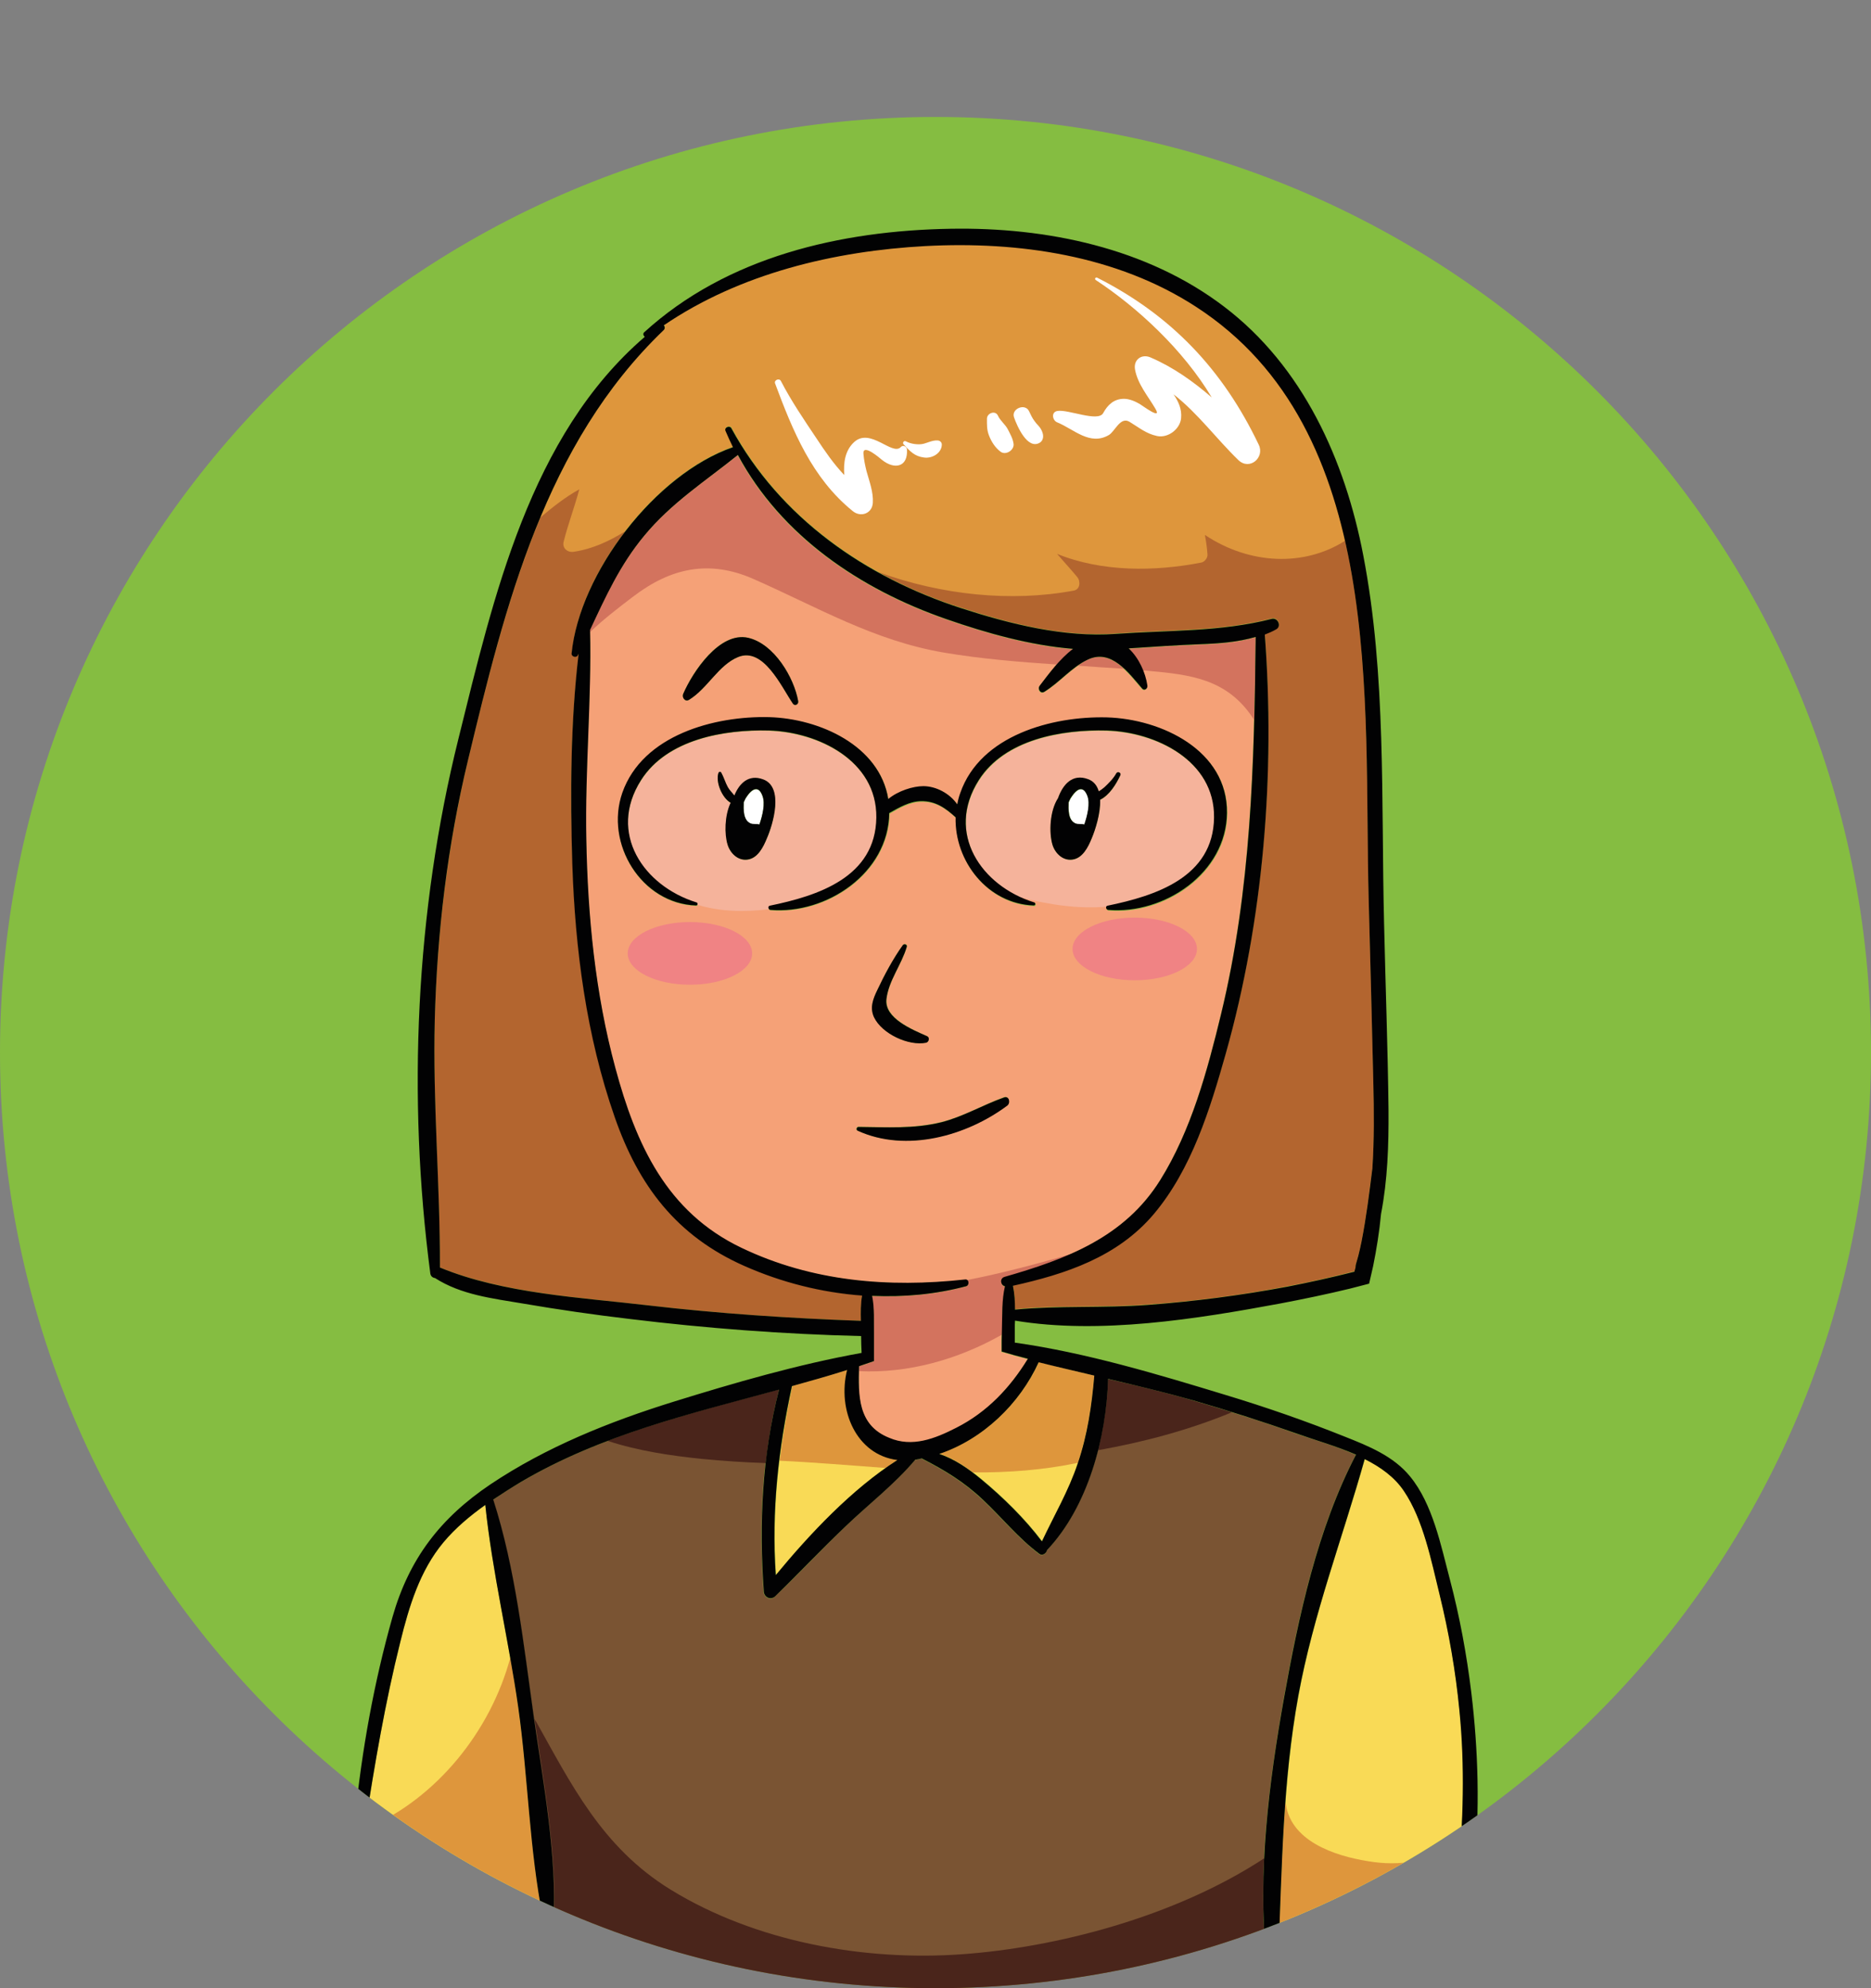
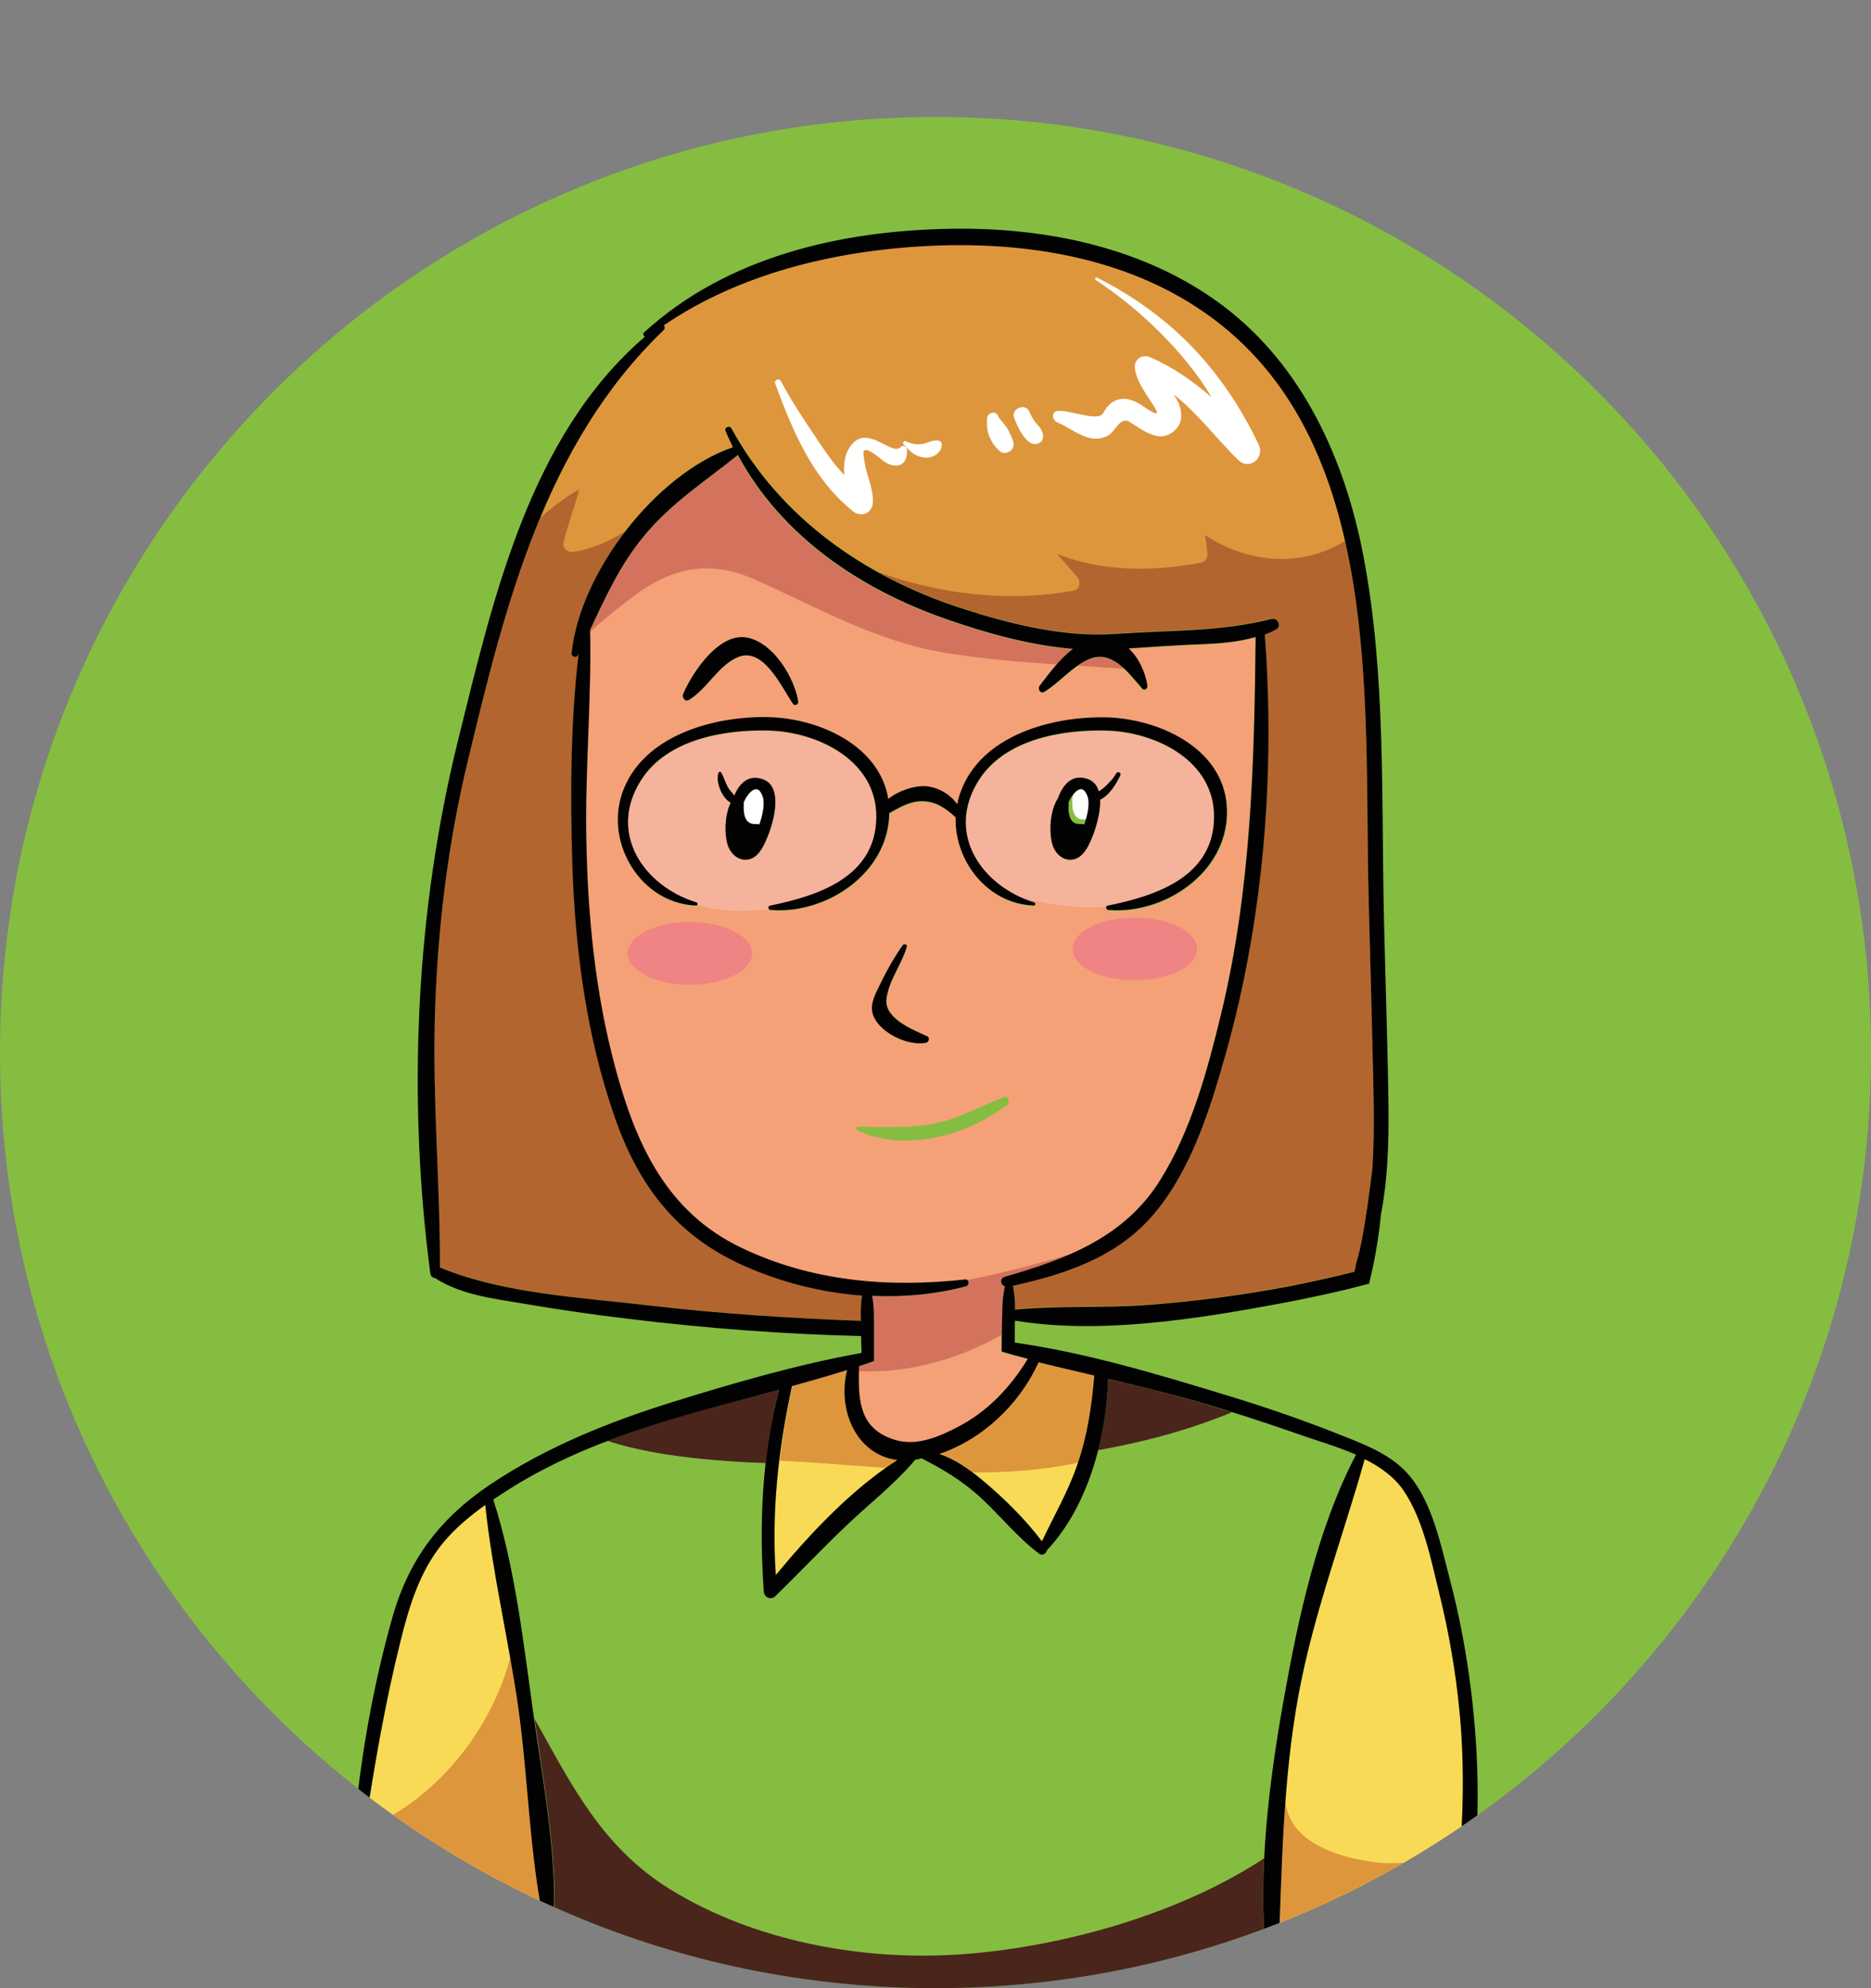
<svg xmlns="http://www.w3.org/2000/svg" xmlns:xlink="http://www.w3.org/1999/xlink" version="1.1" id="Layer_1" x="0px" y="0px" viewBox="0 0 80 85" style="enable-background:new 0 0 80 85;" xml:space="preserve">
  <rect x="0" y="0" width="80" height="85" fill="#808080" stroke="none" />
  <style type="text/css">
	.st0{fill:#85BD41;}
	.st1{clip-path:url(#SVGID_1_);}
	.st2{fill:#F5A177;}
	.st3{fill:#D3735E;}
	.st4{fill:#F5B39B;}
	.st5{fill:#FFFFFF;}
	.st6{fill:#F9DA56;}
	.st7{fill:#DE963C;}
	.st8{fill:#B3652F;}
	.st9{fill:#7A5433;}
	.st10{fill:#4A251B;}
	.st11{fill:#F08384;}
	.st12{fill:#020203;}
</style>
  <g id="Atun_1_">
    <path class="st0" d="M80,45c0,22.09-17.91,40-40,40C17.91,85,0,67.09,0,45C0,22.91,17.91,5,40,5C62.09,5,80,22.91,80,45z" />
    <g>
      <defs>
        <path id="SVGID_3_" d="M80,45c0,22.09-17.91,40-40,40C17.91,85,0,67.09,0,45C0,22.91,17.91,5,40,5C62.09,5,80,22.91,80,45z" />
      </defs>
      <clipPath id="SVGID_1_">
        <use xlink:href="#SVGID_3_" style="overflow:visible;" />
      </clipPath>
      <g class="st1">
        <g>
          <g>
            <path class="st2" d="M38.01,61.49c0.98,0.41,1.95,0.04,2.87-0.43c1.32-0.67,2.3-1.71,3.06-2.95c-0.19-0.05-0.38-0.1-0.57-0.15       l-0.55-0.16l0-0.47c0.01-0.17,0.01-0.34,0.01-0.51c0.01-0.6-0.01-1.23,0.13-1.81c-0.19-0.04-0.24-0.33-0.02-0.4       c2.66-0.77,5.13-1.69,6.66-4.14c1.32-2.11,2.02-4.69,2.6-7.09c1.29-5.32,1.42-10.69,1.48-16.13c-0.75,0.22-1.54,0.28-2.33,0.31       c-1.04,0.04-2.07,0.11-3.1,0.18c0.43,0.42,0.72,1.05,0.8,1.59c0.02,0.12-0.13,0.24-0.22,0.13c-0.58-0.67-1.33-1.72-2.33-1.24       c-0.69,0.33-1.19,0.97-1.85,1.37c-0.17,0.11-0.31-0.12-0.2-0.26c0.39-0.51,0.86-1.14,1.42-1.57c-1.84-0.15-3.72-0.68-5.41-1.27       c-3.69-1.28-7.07-3.56-8.92-7.02c-1.4,1.12-2.85,2.05-4.01,3.46c-1.03,1.25-1.66,2.61-2.31,4.02c0.07,2.98-0.22,5.97-0.16,8.95       c0.06,3.29,0.39,6.59,1.24,9.77c0.88,3.28,2.19,6.17,5.4,7.7c3.01,1.43,6.28,1.7,9.56,1.35c0.17-0.02,0.19,0.25,0.04,0.29       c-1.32,0.35-2.67,0.47-4.02,0.41c0.11,0.53,0.07,1.1,0.08,1.64c0,0.23,0,0.46,0,0.7l0,0.45l-0.5,0.17       c-0.05,0.01-0.09,0.03-0.14,0.05C36.7,59.67,36.67,60.93,38.01,61.49z M46.68,35.85c-0.16,0.37-0.39,0.86-0.84,0.91       c-0.4,0.04-0.73-0.28-0.84-0.64c-0.15-0.5-0.12-1.44,0.24-1.99c0.2-0.58,0.62-1.06,1.28-0.81c0.25,0.09,0.39,0.28,0.46,0.52       c0.08-0.06,0.17-0.12,0.25-0.18c0.19-0.17,0.38-0.37,0.5-0.59c0.06-0.11,0.22-0.01,0.17,0.1c-0.18,0.38-0.46,0.84-0.86,1.04       C47.07,34.79,46.84,35.49,46.68,35.85z M29.21,29.67c0.4-0.94,1.55-2.69,2.79-2.4c1.1,0.26,1.95,1.69,2.13,2.71       c0.02,0.14-0.15,0.22-0.23,0.1c-0.49-0.74-1.26-2.43-2.34-1.99c-0.85,0.35-1.3,1.34-2.1,1.83       C29.29,30.02,29.15,29.82,29.21,29.67z M31.95,36.76c-0.4,0.04-0.73-0.28-0.84-0.64c-0.13-0.45-0.12-1.23,0.13-1.79       c-0.38-0.23-0.65-0.9-0.52-1.28c0.02-0.05,0.09-0.06,0.12-0.01c0.12,0.19,0.17,0.42,0.28,0.62c0.07,0.13,0.19,0.24,0.28,0.36       c0.21-0.52,0.62-0.92,1.23-0.69c0.89,0.33,0.42,1.93,0.16,2.53C32.63,36.22,32.4,36.71,31.95,36.76z M32.95,38.92       c-0.1-0.01-0.13-0.16-0.02-0.18c2.04-0.41,4.52-1.21,4.55-3.77c0.03-2.43-2.5-3.65-4.59-3.72c-1.92-0.06-4.36,0.37-5.47,2.12       c-1.45,2.27,0.11,4.54,2.37,5.23c0.07,0.02,0.06,0.13-0.02,0.13c-2.34-0.08-3.91-2.64-3.15-4.82c0.86-2.47,3.94-3.29,6.28-3.23       c2.14,0.06,4.72,1.21,5.09,3.5c0.42-0.35,1.07-0.56,1.5-0.55c0.54,0,1.13,0.31,1.45,0.78c0.03-0.17,0.07-0.33,0.13-0.49       c0.86-2.47,3.94-3.29,6.27-3.23c2.32,0.06,5.16,1.41,5.14,4.09c-0.02,2.56-2.68,4.35-5.08,4.15c-0.1-0.01-0.13-0.16-0.02-0.18       c2.04-0.41,4.52-1.21,4.55-3.77c0.03-2.43-2.5-3.65-4.59-3.72c-1.92-0.06-4.36,0.37-5.47,2.12c-1.44,2.27,0.11,4.54,2.37,5.23       c0.07,0.02,0.06,0.13-0.02,0.13c-1.97-0.07-3.39-1.89-3.34-3.77c-0.43-0.39-0.85-0.7-1.48-0.69c-0.5,0.01-0.94,0.27-1.36,0.51       C38,37.34,35.35,39.12,32.95,38.92z M39.64,44.3c0.11,0.05,0.08,0.24-0.03,0.27c-0.75,0.16-1.89-0.37-2.23-1.09       c-0.19-0.4-0.04-0.78,0.14-1.16c0.3-0.64,0.68-1.35,1.09-1.92c0.06-0.08,0.2-0.03,0.17,0.07c-0.22,0.76-0.78,1.45-0.87,2.24       C37.82,43.53,39.01,44.01,39.64,44.3z M36.66,48.33c-0.08-0.03-0.04-0.16,0.04-0.16c1.2,0.01,2.36,0.09,3.54-0.2       c0.94-0.23,1.78-0.73,2.68-1.06c0.21-0.08,0.29,0.22,0.14,0.33C41.31,48.56,38.73,49.28,36.66,48.33z" />
            <path class="st3" d="M48.06,28.59c-0.44-0.4-0.95-0.67-1.56-0.38c-0.15,0.07-0.28,0.16-0.41,0.25       C46.74,28.51,47.4,28.55,48.06,28.59z" />
-             <path class="st3" d="M49.09,28.68c1.81,0.16,3.35,0.35,4.45,1.97c0.03,0.04,0.06,0.09,0.08,0.13c0.03-1.18,0.05-2.35,0.06-3.53       c-0.75,0.22-1.54,0.28-2.33,0.31c-1.04,0.04-2.07,0.11-3.1,0.18c0.26,0.25,0.46,0.59,0.6,0.93       C48.94,28.66,49.02,28.67,49.09,28.68z" />
            <path class="st3" d="M42.84,57.06c0-0.08,0.01-0.16,0.01-0.24c0.01-0.6-0.01-1.23,0.13-1.81c-0.19-0.04-0.24-0.33-0.02-0.4       c1.01-0.29,2-0.61,2.91-1.02c-1.5,0.44-3.01,0.84-4.54,1.14c0.1,0.05,0.11,0.23-0.02,0.27c-1.32,0.35-2.67,0.47-4.02,0.41       c0.11,0.53,0.07,1.1,0.08,1.64c0,0.23,0,0.46,0,0.7l0,0.45l-0.5,0.17c-0.05,0.01-0.09,0.03-0.14,0.05c0,0.07,0,0.13,0,0.2       C38.82,58.72,40.95,58.13,42.84,57.06z" />
            <path class="st4" d="M47.33,31.25c-1.92-0.06-4.36,0.37-5.47,2.12c-1.31,2.06-0.16,4.1,1.75,4.99c1.25,0.32,2.49,0.51,3.74,0.4       c0.01-0.01,0.01-0.01,0.02-0.02c2.04-0.41,4.52-1.21,4.55-3.77C51.95,32.53,49.42,31.31,47.33,31.25z M47.9,33.16       c-0.18,0.38-0.46,0.84-0.86,1.04c0.02,0.59-0.21,1.29-0.36,1.65c-0.16,0.37-0.39,0.86-0.84,0.91c-0.4,0.04-0.73-0.28-0.84-0.64       c-0.15-0.5-0.12-1.44,0.24-1.99c0.2-0.58,0.62-1.06,1.28-0.81c0.25,0.09,0.39,0.28,0.46,0.52c0.08-0.06,0.17-0.12,0.25-0.18       c0.19-0.17,0.38-0.37,0.5-0.59C47.8,32.95,47.96,33.05,47.9,33.16z" />
            <path class="st4" d="M32.88,31.25c-1.92-0.06-4.36,0.37-5.47,2.12c-1.45,2.27,0.11,4.54,2.37,5.23       c0.04,0.01,0.05,0.05,0.04,0.08c0.96,0.3,2.02,0.32,3.06,0.19c-0.03-0.05-0.03-0.12,0.04-0.14c2.04-0.41,4.52-1.21,4.55-3.77       C37.5,32.53,34.97,31.31,32.88,31.25z M32.79,35.85c-0.16,0.37-0.39,0.86-0.84,0.91c-0.4,0.04-0.73-0.28-0.84-0.64       c-0.13-0.45-0.12-1.23,0.13-1.79c-0.38-0.23-0.65-0.9-0.52-1.28c0.02-0.05,0.09-0.06,0.12-0.01c0.12,0.19,0.17,0.42,0.28,0.62       c0.07,0.13,0.19,0.24,0.28,0.36c0.21-0.52,0.62-0.92,1.23-0.69C33.53,33.65,33.05,35.25,32.79,35.85z" />
-             <path class="st2" d="M42.88,57.82c-1.91,1.03-4.05,1.59-6.16,1.48c0.04,0.93,0.27,1.76,1.28,2.19       c0.98,0.41,1.95,0.04,2.87-0.43c1.32-0.67,2.3-1.71,3.06-2.95c-0.19-0.05-0.38-0.1-0.57-0.15L42.88,57.82z" />
            <path class="st3" d="M27.08,25.5c1.6-1.22,3.24-1.58,5.13-0.75c2.73,1.2,5.15,2.64,8.15,3.15c1.6,0.27,3.21,0.4,4.83,0.51       c0.21-0.24,0.43-0.46,0.68-0.65c-1.84-0.15-3.72-0.68-5.41-1.27c-3.69-1.28-7.07-3.56-8.92-7.02c-1.4,1.12-2.85,2.05-4.01,3.46       c-1.03,1.25-1.66,2.61-2.31,4.02c0,0.03,0,0.05,0,0.08C25.81,26.47,26.46,25.97,27.08,25.5z" />
-             <path class="st5" d="M45.93,33.93c-0.06,0.07-0.11,0.14-0.15,0.21c-0.04,0.06-0.06,0.12-0.08,0.17       c-0.01,0.29-0.03,0.76,0.29,0.9c0.11,0.05,0.27,0.01,0.38,0.05c0.13-0.38,0.26-0.9,0.13-1.23       C46.34,33.61,46.11,33.72,45.93,33.93z" />
+             <path class="st5" d="M45.93,33.93c-0.04,0.06-0.06,0.12-0.08,0.17       c-0.01,0.29-0.03,0.76,0.29,0.9c0.11,0.05,0.27,0.01,0.38,0.05c0.13-0.38,0.26-0.9,0.13-1.23       C46.34,33.61,46.11,33.72,45.93,33.93z" />
            <path class="st5" d="M32.03,33.93c-0.06,0.07-0.11,0.14-0.15,0.21c-0.04,0.06-0.06,0.12-0.08,0.17       c-0.01,0.29-0.03,0.76,0.29,0.9c0.11,0.05,0.27,0.01,0.38,0.05c0.13-0.38,0.26-0.9,0.13-1.23       C32.45,33.61,32.22,33.72,32.03,33.93z" />
            <path class="st6" d="M40.17,62.15c0.66,0.22,1.25,0.64,1.79,1.08c0.93,0.77,1.87,1.69,2.6,2.66c0.52-1.11,1.14-2.15,1.53-3.33       c0.41-1.23,0.6-2.47,0.71-3.76c-0.79-0.19-1.59-0.37-2.37-0.58C43.61,60.01,42.04,61.52,40.17,62.15z" />
            <path class="st7" d="M31.83,54.1c-2.9-1.28-4.52-3.43-5.54-6.37c-1.21-3.47-1.69-7.16-1.81-10.82       c-0.1-2.96-0.09-6.01,0.27-8.98c-0.01,0.02-0.02,0.04-0.03,0.06c-0.06,0.13-0.28,0.07-0.27-0.07c0.33-3.45,3.58-7.67,6.9-8.82       c-0.11-0.23-0.22-0.46-0.32-0.7c-0.06-0.15,0.18-0.24,0.25-0.11c2.09,3.84,5.72,6.37,9.82,7.69c2.1,0.68,4.4,1.27,6.62,1.1       c2.23-0.16,4.49-0.08,6.66-0.64c0.27-0.07,0.44,0.32,0.19,0.45c-0.16,0.08-0.32,0.15-0.48,0.22       c0.44,5.95-0.05,12.17-1.67,17.92c-0.67,2.37-1.46,4.94-3.08,6.86c-1.54,1.83-3.75,2.56-6.02,3.06       c0.07,0.33,0.09,0.67,0.09,1.02c1.87-0.18,3.78-0.06,5.66-0.2c2.01-0.14,4-0.4,5.98-0.78c0.97-0.18,1.92-0.4,2.87-0.64       c0.02-0.06,0.03-0.12,0.05-0.19c-0.01-0.03-0.01-0.07,0.01-0.11c0.04-0.13,0.07-0.26,0.11-0.39c0.05-0.21,0.1-0.41,0.14-0.62       c0.2-1.03,0.32-2.07,0.46-3.11c0.08-1.22,0.07-2.46,0.04-3.69c-0.06-2.62-0.13-5.25-0.2-7.87c-0.22-8.43,0.76-20-7.39-25.28       c-3.39-2.19-7.59-2.8-11.56-2.59c-3.89,0.21-7.93,1.17-11.19,3.39c0.05,0.06,0.06,0.14,0,0.2c-5.08,4.87-6.79,11.78-8.37,18.39       c-0.87,3.65-1.32,7.35-1.42,11.1c-0.09,3.54,0.22,7.06,0.22,10.59c2.71,1.11,6.04,1.28,8.92,1.62       c3.02,0.35,6.05,0.55,9.08,0.66c-0.01-0.37-0.01-0.73,0.05-1.09C35.14,55.25,33.43,54.81,31.83,54.1z" />
            <path class="st8" d="M31.83,54.1c-2.9-1.28-4.52-3.43-5.54-6.37c-1.21-3.47-1.69-7.16-1.81-10.82       c-0.1-2.96-0.09-6.01,0.27-8.98c-0.01,0.02-0.02,0.04-0.03,0.06c-0.06,0.13-0.28,0.07-0.27-0.07c0.16-1.7,1.04-3.6,2.29-5.21       c-0.68,0.42-1.4,0.76-2.21,0.88c-0.26,0.04-0.5-0.15-0.43-0.43c0.19-0.76,0.47-1.49,0.67-2.24c-0.6,0.33-1.14,0.76-1.66,1.2       c-1.38,3.31-2.26,6.89-3.1,10.38c-0.87,3.65-1.32,7.35-1.42,11.1c-0.09,3.54,0.22,7.06,0.22,10.59       c2.71,1.11,6.04,1.28,8.92,1.62c3.02,0.35,6.05,0.55,9.08,0.66c-0.01-0.37-0.01-0.73,0.05-1.09       C35.14,55.25,33.43,54.81,31.83,54.1z" />
            <path class="st8" d="M58.52,38.37c-0.12-4.65,0.12-10.27-1.01-15.25c-1.74,1.11-4.07,1.03-5.99-0.25       c0.05,0.28,0.09,0.55,0.11,0.84c0.01,0.14-0.12,0.31-0.26,0.34c-2,0.39-4.25,0.41-6.17-0.37c0.28,0.33,0.58,0.65,0.86,0.99       c0.15,0.18,0.13,0.53-0.15,0.58c-2.68,0.5-5.65,0.19-8.35-0.79c1.12,0.62,2.3,1.13,3.53,1.52c2.1,0.68,4.4,1.27,6.62,1.1       c2.23-0.16,4.49-0.08,6.66-0.64c0.27-0.07,0.44,0.32,0.19,0.45c-0.16,0.08-0.32,0.15-0.48,0.22       c0.44,5.95-0.05,12.17-1.67,17.92c-0.67,2.37-1.46,4.94-3.08,6.86c-1.54,1.83-3.75,2.56-6.02,3.06       c0.07,0.33,0.09,0.67,0.09,1.02c1.87-0.18,3.78-0.06,5.66-0.2c2.01-0.14,4-0.4,5.98-0.78c0.97-0.18,1.92-0.4,2.87-0.64       c0.02-0.06,0.03-0.12,0.05-0.19c-0.01-0.03-0.01-0.07,0.01-0.11c0.04-0.13,0.07-0.26,0.11-0.39c0.05-0.21,0.1-0.41,0.14-0.62       c0.2-1.03,0.32-2.07,0.46-3.11c0.08-1.22,0.07-2.46,0.04-3.69C58.66,43.62,58.59,41,58.52,38.37z" />
            <path class="st6" d="M33.18,67.34c1.46-1.77,3.26-3.69,5.2-4.92c-1.76-0.21-2.58-2.13-2.15-3.85       c-0.78,0.25-1.57,0.47-2.35,0.69C33.29,61.94,32.99,64.61,33.18,67.34z" />
            <path class="st6" d="M20.75,64.34c-0.66,0.47-1.28,0.99-1.79,1.6c-1.01,1.21-1.47,2.74-1.84,4.24c-0.65,2.6-1.1,5.24-1.51,7.89       c1.27,1.02,2.72,1.73,4.24,2.44c1.12,0.52,2.24,1.03,3.37,1.52c-0.58-2.94-0.64-6.05-1.06-9.02       C21.76,70.12,21.05,67.24,20.75,64.34z" />
-             <path class="st9" d="M54.89,72.61c0.62-3.47,1.43-7.26,3.08-10.41c-0.85-0.38-1.78-0.64-2.56-0.91       c-1.45-0.52-2.92-0.98-4.4-1.41c-1.2-0.35-2.42-0.64-3.64-0.92c-0.07,2.51-0.86,5.46-2.61,7.32c-0.02,0.14-0.19,0.26-0.33,0.16       c-0.89-0.67-1.6-1.55-2.41-2.31c-0.81-0.77-1.66-1.28-2.62-1.77c-0.08,0.02-0.16,0.03-0.24,0.05c-0.01,0-0.02,0-0.03,0       c-0.88,1.04-1.99,1.9-2.98,2.85c-1.02,0.98-1.99,2.02-3.02,3c-0.18,0.18-0.46,0.04-0.48-0.2c-0.21-2.9-0.08-5.82,0.65-8.64       c-3.78,1.03-7.59,1.91-11.04,3.95c-0.4,0.23-0.79,0.49-1.18,0.75c0.94,2.94,1.3,6.21,1.73,9.26c0.4,2.87,1,5.94,0.85,8.86       c0.86,0.37,1.73,0.73,2.61,1.06c4.25,1.62,8.65,2.62,13.21,2.67c4.93,0.06,9.9-0.75,14.64-2.26       C53.76,80.07,54.26,76.18,54.89,72.61z" />
            <path class="st10" d="M52.67,60.38c-0.55-0.17-1.1-0.34-1.65-0.5c-1.2-0.35-2.42-0.64-3.64-0.92       c-0.03,0.98-0.17,2.02-0.43,3.04C48.91,61.65,50.83,61.14,52.67,60.38z" />
            <path class="st10" d="M54.05,79.45c-3.86,2.53-8.96,3.82-12.93,4.1c-4.19,0.3-8.82-0.54-12.44-2.76       c-2.96-1.82-4.27-4.54-5.82-7.3c0.4,2.83,0.97,5.85,0.83,8.72c0.86,0.37,1.73,0.73,2.61,1.06c4.25,1.62,8.65,2.62,13.21,2.67       c4.93,0.06,9.9-0.75,14.64-2.26C53.99,82.31,53.98,80.88,54.05,79.45z" />
            <path class="st10" d="M29.99,62.37c0.92,0.09,1.84,0.15,2.75,0.18c0.12-1.06,0.3-2.11,0.57-3.15c-2.47,0.67-4.95,1.29-7.33,2.2       C27.31,62.04,28.74,62.24,29.99,62.37z" />
            <path class="st6" d="M61.56,68.16c-0.35-1.42-0.69-3.18-1.52-4.41c-0.4-0.6-1.01-1.03-1.68-1.37       c-0.96,3.39-2.21,6.64-2.84,10.13c-0.67,3.68-0.69,7.29-0.85,11.01c2.65-0.88,5.23-1.97,7.69-3.25       c0.21-2.38,0.29-4.75,0.05-7.14C62.24,71.45,61.96,69.79,61.56,68.16z" />
            <path class="st7" d="M46.09,62.54c0.4-1.22,0.59-2.45,0.7-3.73c-0.79-0.19-1.59-0.37-2.37-0.58c-0.81,1.78-2.38,3.29-4.25,3.92       c0.51,0.17,0.99,0.47,1.43,0.8C43.11,62.96,44.61,62.85,46.09,62.54z" />
            <path class="st7" d="M37.87,62.76c0.17-0.12,0.34-0.24,0.51-0.35c-1.76-0.21-2.58-2.13-2.15-3.85       c-0.78,0.25-1.57,0.47-2.35,0.69c-0.23,1.07-0.41,2.13-0.54,3.2C34.84,62.52,36.36,62.65,37.87,62.76z" />
            <path class="st7" d="M22.16,73c-0.1-0.71-0.22-1.42-0.34-2.13c-0.85,3.15-3.14,5.99-6.1,7.28c1.25,0.98,2.66,1.67,4.13,2.36       c1.12,0.52,2.24,1.03,3.37,1.52C22.64,79.08,22.58,75.97,22.16,73z" />
            <path class="st7" d="M58.76,79.61c-1.36-0.18-3.39-0.73-3.75-2.31c-0.02-0.09-0.03-0.17-0.05-0.26       c-0.16,2.15-0.21,4.29-0.3,6.48c2.65-0.88,5.23-1.97,7.69-3.25c0.04-0.48,0.08-0.96,0.11-1.44       C61.36,79.47,60.11,79.79,58.76,79.61z" />
          </g>
          <path class="st11" d="M32.16,40.76c0,0.74-1.19,1.34-2.66,1.34c-1.47,0-2.66-0.6-2.66-1.34c0-0.74,1.19-1.34,2.66-1.34      C30.97,39.42,32.16,40.02,32.16,40.76z" />
          <path class="st11" d="M51.18,40.57c0,0.74-1.19,1.34-2.66,1.34c-1.47,0-2.66-0.6-2.66-1.34c0-0.74,1.19-1.34,2.66-1.34      C49.99,39.23,51.18,39.83,51.18,40.57z" />
          <path class="st5" d="M53.82,19.01c-1.53-3.2-3.73-5.53-6.91-7.14c-0.07-0.03-0.12,0.06-0.06,0.1c1.78,1.17,3.75,2.99,4.96,5.02      c-0.8-0.69-1.66-1.3-2.62-1.71c-0.37-0.16-0.73,0.09-0.66,0.51c0.11,0.63,0.56,1.15,0.87,1.68c0.31,0.52-0.55-0.13-0.67-0.2      c-0.19-0.11-0.44-0.22-0.67-0.22c-0.43,0-0.7,0.26-0.89,0.61c-0.22,0.4-1.5-0.17-1.96-0.09c-0.28,0.05-0.21,0.41,0,0.49      c0.71,0.29,1.39,1.01,2.2,0.54c0.26-0.15,0.49-0.8,0.88-0.57c0.4,0.24,0.71,0.51,1.18,0.61c0.47,0.1,0.98-0.29,1.03-0.75      c0.04-0.4-0.11-0.72-0.32-1.03c1.03,0.8,1.83,1.9,2.77,2.81C53.43,20.13,54.09,19.56,53.82,19.01z" />
          <path class="st5" d="M44.51,18.35c-0.07-0.13-0.19-0.22-0.27-0.34c-0.1-0.13-0.17-0.28-0.24-0.43c-0.17-0.36-0.78-0.1-0.64,0.27      c0.12,0.34,0.57,1.41,1.11,1.07C44.66,18.78,44.62,18.54,44.51,18.35z" />
          <path class="st5" d="M43.09,18.35c-0.11-0.21-0.33-0.37-0.42-0.58c-0.11-0.24-0.47-0.11-0.47,0.13c0,0.25-0.01,0.46,0.08,0.7      c0.1,0.27,0.27,0.54,0.5,0.71c0.22,0.17,0.58-0.06,0.56-0.32C43.31,18.75,43.2,18.57,43.09,18.35z" />
          <path class="st5" d="M38.52,19.11c-0.37,0.4-1.31-0.86-2.01-0.2c-0.38,0.36-0.45,0.87-0.41,1.4c-0.46-0.48-0.84-1.04-1.19-1.57      c-0.53-0.79-1.08-1.6-1.52-2.45c-0.07-0.14-0.3-0.04-0.25,0.1c0.76,2.04,1.58,4.05,3.32,5.46c0.34,0.28,0.83,0.11,0.86-0.35      c0.03-0.46-0.15-0.92-0.27-1.36c-0.06-0.24-0.11-0.48-0.13-0.73c-0.05-0.5,0.77,0.24,0.79,0.25c0.55,0.44,1.12,0.3,1.07-0.45      C38.77,19.09,38.61,19.01,38.52,19.11z" />
          <path class="st5" d="M40.08,18.83c-0.2-0.01-0.4,0.09-0.58,0.14c-0.23,0.06-0.56,0.01-0.76-0.1c-0.09-0.05-0.17,0.06-0.1,0.13      c0.27,0.29,0.46,0.51,0.87,0.56c0.34,0.05,0.75-0.18,0.76-0.55C40.27,18.9,40.18,18.83,40.08,18.83z" />
        </g>
        <g id="Atun">
          <path class="st12" d="M39.64,44.3c-0.63-0.28-1.83-0.76-1.74-1.58c0.09-0.79,0.65-1.48,0.87-2.24c0.03-0.1-0.11-0.15-0.17-0.07      c-0.41,0.57-0.79,1.28-1.09,1.92c-0.18,0.37-0.33,0.75-0.14,1.16c0.34,0.71,1.48,1.24,2.23,1.09      C39.73,44.54,39.76,44.35,39.64,44.3" />
-           <path class="st12" d="M42.93,46.92c-0.91,0.32-1.74,0.82-2.68,1.06c-1.18,0.29-2.34,0.21-3.54,0.2c-0.08,0-0.12,0.12-0.04,0.16      c2.07,0.95,4.66,0.23,6.41-1.08C43.22,47.13,43.14,46.84,42.93,46.92" />
          <path class="st12" d="M32,27.27c-1.23-0.29-2.39,1.47-2.79,2.4c-0.06,0.15,0.08,0.35,0.25,0.25c0.8-0.49,1.25-1.48,2.1-1.83      c1.08-0.44,1.84,1.25,2.34,1.99c0.08,0.12,0.25,0.04,0.23-0.1C33.95,28.96,33.1,27.53,32,27.27" />
          <path class="st12" d="M32.63,33.32c-0.62-0.23-1.02,0.17-1.23,0.69c-0.09-0.12-0.21-0.23-0.28-0.36      c-0.11-0.2-0.17-0.42-0.28-0.62c-0.03-0.05-0.1-0.04-0.12,0.01c-0.13,0.38,0.14,1.06,0.52,1.28c-0.26,0.55-0.27,1.34-0.13,1.79      c0.11,0.36,0.43,0.69,0.84,0.64c0.45-0.05,0.69-0.54,0.84-0.91C33.05,35.25,33.53,33.65,32.63,33.32 M32.47,35.25      c-0.11-0.04-0.27,0-0.38-0.05c-0.32-0.14-0.3-0.61-0.29-0.9c0.02-0.05,0.05-0.11,0.08-0.17c0.05-0.07,0.09-0.14,0.15-0.21      c0.18-0.21,0.42-0.31,0.57,0.1C32.73,34.35,32.6,34.87,32.47,35.25" />
          <path class="st12" d="M47.73,33.06c-0.12,0.22-0.32,0.42-0.5,0.59c-0.08,0.07-0.16,0.13-0.25,0.18      c-0.07-0.24-0.21-0.43-0.46-0.52c-0.67-0.25-1.08,0.24-1.28,0.81c-0.36,0.55-0.39,1.48-0.24,1.99c0.11,0.36,0.43,0.69,0.84,0.64      c0.45-0.05,0.69-0.54,0.84-0.91c0.15-0.36,0.38-1.06,0.36-1.65c0.4-0.2,0.68-0.66,0.86-1.04C47.96,33.05,47.8,32.95,47.73,33.06       M46.36,35.25c-0.11-0.04-0.27,0-0.38-0.05c-0.32-0.14-0.3-0.61-0.29-0.9c0.02-0.05,0.05-0.11,0.08-0.17      c0.05-0.07,0.09-0.14,0.15-0.21c0.18-0.21,0.41-0.31,0.57,0.1C46.62,34.35,46.49,34.87,46.36,35.25" />
          <path class="st12" d="M47.33,30.67c-2.33-0.06-5.41,0.76-6.27,3.23c-0.06,0.16-0.1,0.32-0.13,0.49      c-0.32-0.47-0.91-0.78-1.45-0.78c-0.44,0-1.08,0.2-1.5,0.55c-0.37-2.29-2.95-3.44-5.09-3.5c-2.33-0.06-5.41,0.76-6.28,3.23      c-0.76,2.18,0.82,4.74,3.15,4.82c0.08,0,0.09-0.11,0.02-0.13c-2.26-0.7-3.81-2.96-2.37-5.23c1.11-1.75,3.56-2.17,5.47-2.12      c2.09,0.06,4.62,1.28,4.59,3.72c-0.03,2.56-2.51,3.35-4.55,3.77c-0.11,0.02-0.07,0.17,0.02,0.18c2.4,0.2,5.05-1.58,5.08-4.14      c0.43-0.24,0.86-0.5,1.36-0.51c0.63-0.01,1.05,0.3,1.48,0.69c-0.05,1.88,1.37,3.7,3.34,3.77c0.08,0,0.09-0.11,0.02-0.13      c-2.26-0.7-3.81-2.96-2.37-5.23c1.11-1.75,3.56-2.17,5.47-2.12c2.09,0.06,4.62,1.28,4.59,3.72c-0.03,2.56-2.51,3.35-4.55,3.77      c-0.11,0.02-0.07,0.17,0.02,0.18c2.4,0.2,5.06-1.58,5.08-4.15C52.49,32.08,49.66,30.74,47.33,30.67" />
          <path class="st12" d="M62.91,72.36c-0.2-1.64-0.5-3.26-0.92-4.85c-0.38-1.44-0.73-3.21-1.7-4.39c-0.71-0.87-1.78-1.3-2.79-1.7      c-1.67-0.67-3.37-1.26-5.09-1.78c-2.89-0.88-5.97-1.81-9.02-2.24c0-0.2,0-0.39,0-0.58c0-0.12,0-0.24,0.01-0.36      c3.62,0.6,7.77-0.07,11.33-0.73c1-0.19,2.01-0.4,3-0.64l0.81-0.21l0.17-0.74c0.15-0.74,0.27-1.49,0.34-2.24      c0.28-1.45,0.33-2.93,0.32-4.44c-0.03-2.66-0.13-5.33-0.19-7.99c-0.13-5.2,0.1-10.6-0.89-15.73c-0.78-4.07-2.58-8.07-5.95-10.63      c-3.31-2.52-7.6-3.4-11.69-3.33c-4.7,0.08-9.56,1.19-13.11,4.43c-0.06,0.06-0.03,0.14,0.03,0.19      c-4.92,4.23-6.47,11.14-7.97,17.19c-1.83,7.36-2.19,15.33-1.2,22.86c0.02,0.12,0.11,0.18,0.2,0.19      c1.12,0.72,2.46,0.87,3.76,1.09c1.52,0.26,3.04,0.48,4.57,0.66c3.28,0.4,6.59,0.65,9.89,0.73c0,0.24,0.01,0.48,0.02,0.72      c-2.72,0.49-5.44,1.28-8.05,2.09c-2.73,0.85-5.43,1.93-7.82,3.53c-2.14,1.44-3.48,3.18-4.19,5.68c-0.79,2.79-1.31,5.69-1.6,8.58      l-0.06,0.63l0.39,0.35c0.98,0.84,2.18,1.42,3.36,1.98c2,0.95,4.02,1.88,6.08,2.72c4.5,1.83,9.16,3.07,14.04,3.19      c4.77,0.12,9.54-0.67,14.12-1.98c2.92-0.84,6.3-1.82,9.16-3.39l0.64-0.36l0.12-0.94C63.28,77.4,63.21,74.85,62.91,72.36       M46.79,58.81c-0.11,1.28-0.29,2.53-0.71,3.76c-0.39,1.17-1.01,2.22-1.53,3.33c-0.73-0.97-1.67-1.89-2.6-2.66      c-0.53-0.44-1.13-0.86-1.79-1.08c1.87-0.63,3.44-2.14,4.25-3.92C45.2,58.44,46,58.62,46.79,58.81 M36.81,56.47      c-3.04-0.11-6.07-0.31-9.08-0.66c-2.88-0.34-6.21-0.5-8.92-1.62c0.01-3.53-0.31-7.05-0.22-10.59c0.1-3.75,0.54-7.45,1.42-11.1      c1.59-6.61,3.29-13.52,8.37-18.39c0.06-0.06,0.05-0.15,0-0.2c3.26-2.22,7.3-3.18,11.19-3.39c3.97-0.21,8.17,0.39,11.56,2.59      c8.15,5.27,7.17,16.85,7.39,25.28c0.07,2.62,0.14,5.25,0.2,7.87c0.03,1.23,0.04,2.47-0.04,3.69c-0.13,1.04-0.26,2.08-0.46,3.11      c-0.04,0.21-0.09,0.41-0.14,0.62c-0.04,0.13-0.07,0.26-0.11,0.39c-0.01,0.04-0.01,0.08-0.01,0.11      c-0.02,0.06-0.03,0.12-0.05,0.19c-0.95,0.24-1.9,0.45-2.87,0.64c-1.98,0.37-3.97,0.63-5.98,0.78c-1.88,0.14-3.79,0.02-5.66,0.2      c0-0.34-0.02-0.69-0.09-1.02c2.26-0.5,4.47-1.23,6.02-3.06c1.62-1.92,2.41-4.49,3.08-6.86c1.62-5.75,2.12-11.97,1.67-17.92      c0.16-0.06,0.32-0.13,0.48-0.22c0.25-0.13,0.08-0.52-0.19-0.45c-2.18,0.56-4.43,0.48-6.66,0.64c-2.21,0.16-4.52-0.42-6.62-1.1      c-4.1-1.33-7.73-3.86-9.82-7.69c-0.07-0.13-0.31-0.04-0.25,0.11c0.1,0.24,0.21,0.47,0.32,0.7c-3.32,1.15-6.56,5.38-6.9,8.82      c-0.01,0.14,0.21,0.2,0.27,0.07c0.01-0.02,0.02-0.04,0.03-0.06c-0.35,2.97-0.36,6.02-0.27,8.98c0.12,3.66,0.6,7.35,1.81,10.82      c1.02,2.94,2.65,5.09,5.54,6.37c1.6,0.71,3.31,1.14,5.04,1.27C36.8,55.73,36.8,56.1,36.81,56.47 M36.73,58.41      c0.05-0.02,0.09-0.03,0.14-0.05l0.5-0.17l0-0.45c0-0.23,0-0.47,0-0.7c-0.01-0.54,0.03-1.11-0.08-1.64      c1.35,0.06,2.7-0.06,4.02-0.41c0.15-0.04,0.13-0.31-0.04-0.29c-3.28,0.36-6.55,0.09-9.56-1.35c-3.21-1.53-4.52-4.43-5.4-7.7      c-0.86-3.18-1.18-6.48-1.24-9.77c-0.06-2.98,0.23-5.97,0.16-8.95c0.66-1.41,1.28-2.78,2.31-4.02c1.16-1.41,2.62-2.34,4.01-3.46      c1.86,3.46,5.23,5.74,8.92,7.02c1.69,0.59,3.57,1.12,5.41,1.27c-0.57,0.43-1.03,1.06-1.42,1.57c-0.11,0.14,0.03,0.37,0.2,0.26      c0.65-0.4,1.15-1.04,1.85-1.37c1.01-0.48,1.75,0.57,2.33,1.24c0.1,0.11,0.24-0.01,0.22-0.13c-0.08-0.55-0.36-1.18-0.8-1.59      c1.03-0.07,2.06-0.14,3.1-0.18c0.79-0.03,1.58-0.09,2.33-0.31c-0.06,5.44-0.19,10.81-1.48,16.13c-0.58,2.4-1.28,4.98-2.6,7.09      c-1.53,2.45-4.01,3.38-6.66,4.14c-0.22,0.07-0.17,0.36,0.02,0.4c-0.14,0.59-0.11,1.22-0.13,1.81c0,0.17-0.01,0.34-0.01,0.51      l0,0.47l0.55,0.16c0.19,0.05,0.38,0.1,0.57,0.15c-0.76,1.24-1.74,2.28-3.06,2.95c-0.92,0.47-1.89,0.85-2.87,0.43      C36.67,60.93,36.7,59.67,36.73,58.41 M36.22,58.57c-0.43,1.72,0.4,3.63,2.15,3.85c-1.94,1.24-3.74,3.15-5.2,4.92      c-0.19-2.73,0.11-5.4,0.69-8.08C34.65,59.04,35.44,58.82,36.22,58.57 M19.85,80.51c-1.52-0.7-2.97-1.41-4.24-2.44      c0.41-2.65,0.86-5.29,1.51-7.89c0.37-1.5,0.83-3.03,1.84-4.24c0.51-0.61,1.13-1.13,1.79-1.6c0.3,2.89,1,5.78,1.41,8.66      c0.42,2.97,0.47,6.08,1.06,9.02C22.09,81.54,20.97,81.03,19.85,80.51 M39.49,85.96c-4.56-0.06-8.96-1.05-13.21-2.67      c-0.88-0.33-1.75-0.69-2.61-1.06c0.15-2.91-0.44-5.98-0.85-8.86c-0.43-3.05-0.78-6.32-1.73-9.26c0.39-0.26,0.78-0.51,1.18-0.75      c3.45-2.03,7.26-2.92,11.04-3.95c-0.73,2.82-0.86,5.75-0.65,8.64c0.02,0.24,0.29,0.37,0.48,0.2c1.02-0.99,1.99-2.02,3.02-3      c0.98-0.94,2.1-1.8,2.98-2.85c0.01,0,0.02,0,0.03,0c0.08-0.01,0.16-0.03,0.24-0.05c0.96,0.49,1.81,1,2.62,1.77      c0.81,0.76,1.51,1.64,2.41,2.31c0.13,0.1,0.3-0.02,0.33-0.16c1.75-1.85,2.54-4.81,2.61-7.32c1.22,0.29,2.44,0.58,3.64,0.92      c1.48,0.43,2.95,0.9,4.4,1.41c0.78,0.28,1.71,0.54,2.56,0.91c-1.65,3.16-2.46,6.94-3.08,10.41c-0.64,3.58-1.13,7.46-0.76,11.09      C49.39,85.21,44.43,86.02,39.49,85.96 M62.35,80.27c-2.46,1.28-5.04,2.37-7.69,3.25c0.16-3.71,0.18-7.32,0.85-11.01      c0.64-3.49,1.89-6.74,2.84-10.13c0.68,0.34,1.28,0.77,1.68,1.37c0.83,1.23,1.17,2.99,1.52,4.41c0.4,1.63,0.69,3.29,0.85,4.96      C62.64,75.52,62.56,77.89,62.35,80.27" />
        </g>
      </g>
    </g>
  </g>
</svg>